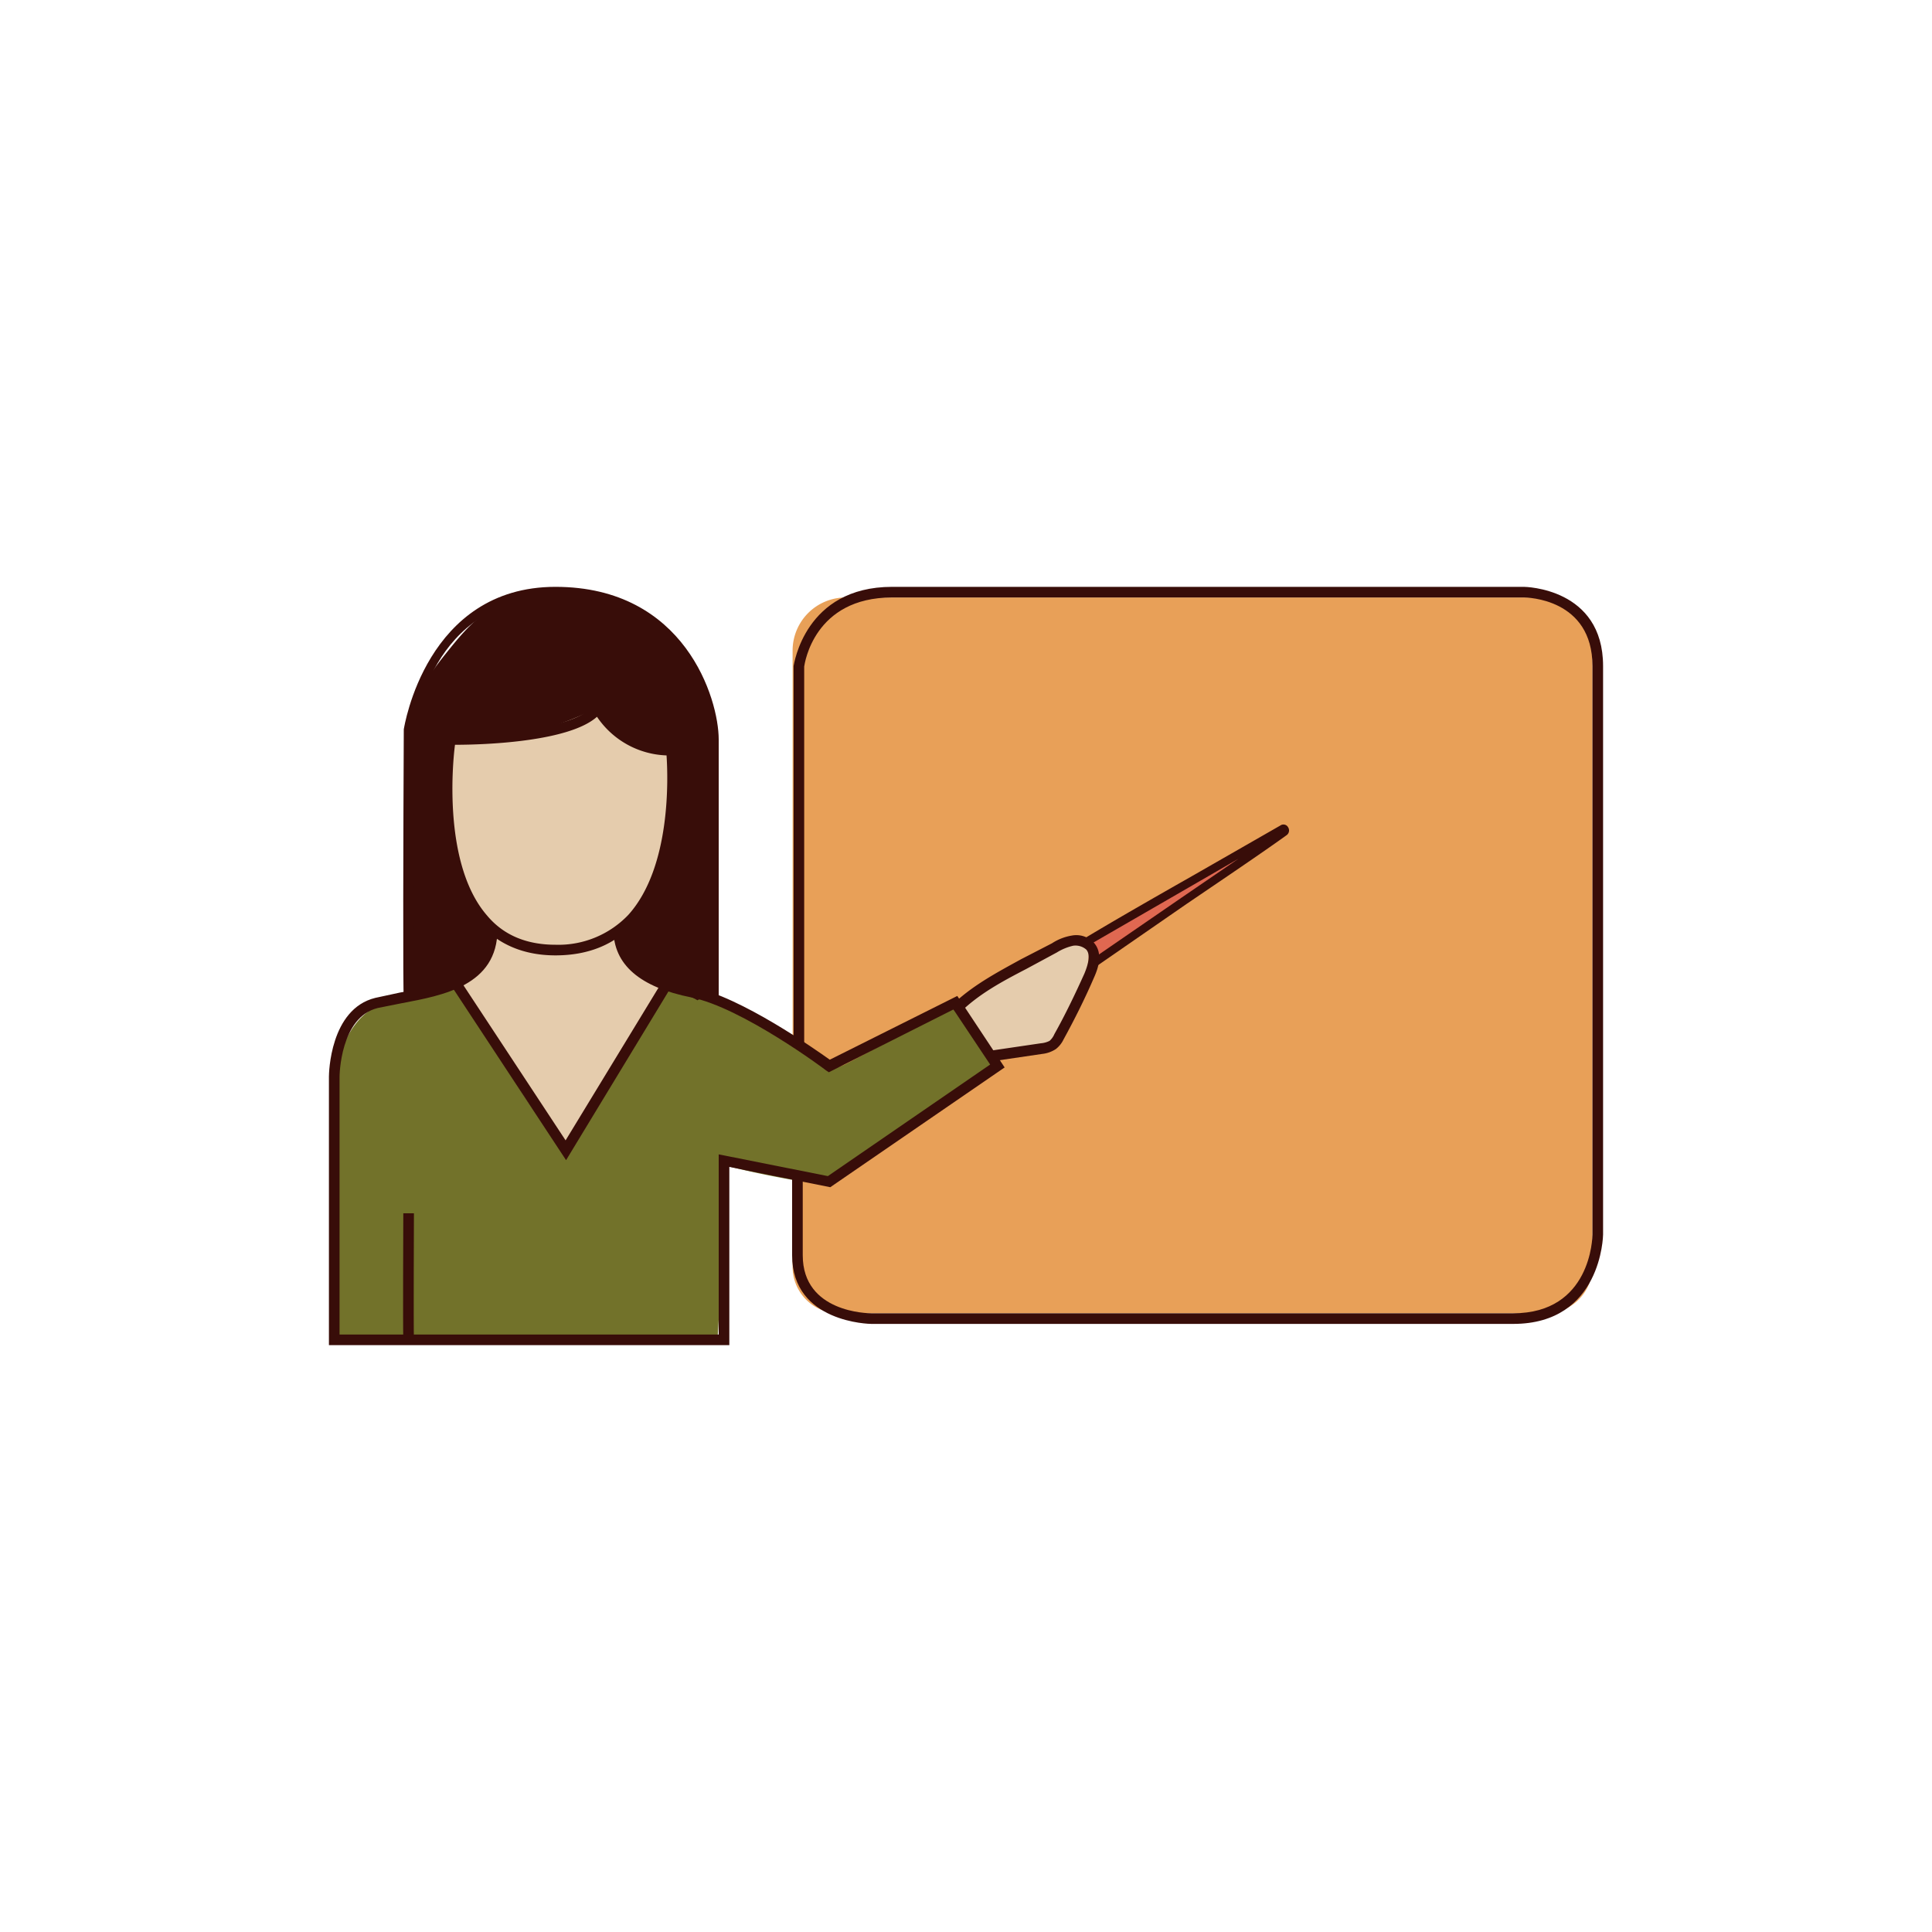
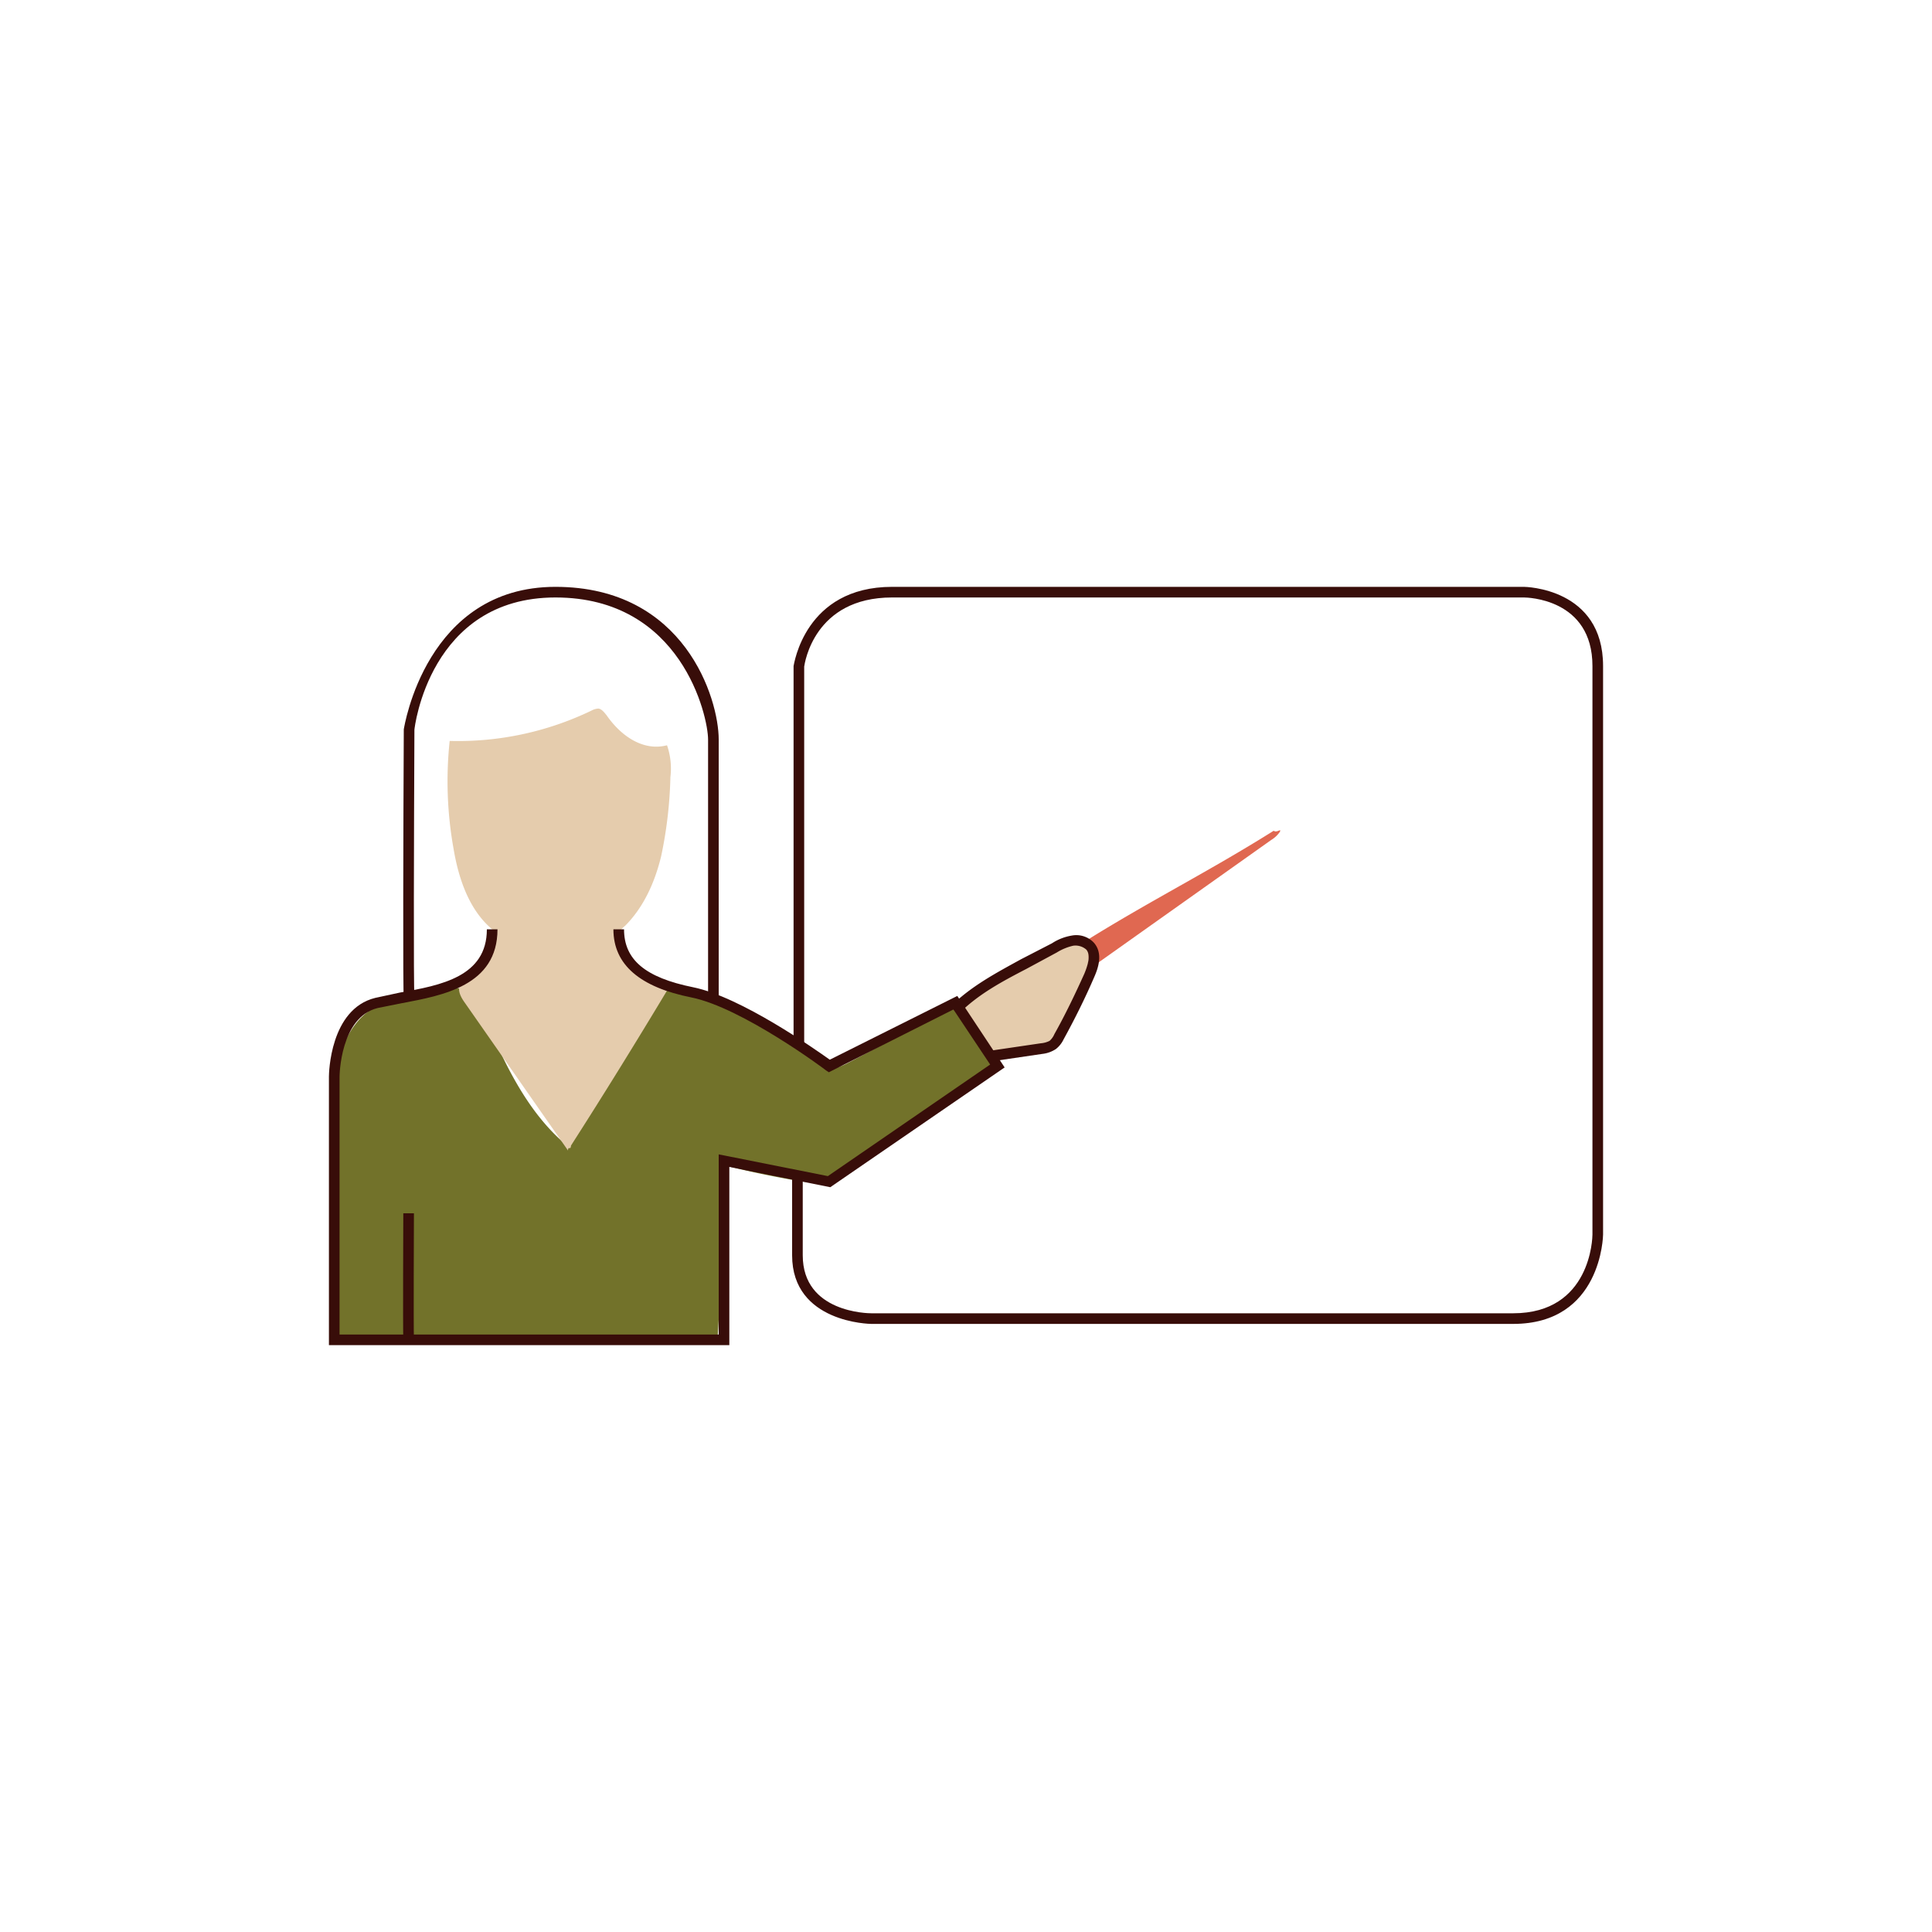
<svg xmlns="http://www.w3.org/2000/svg" id="Слой_1" data-name="Слой 1" viewBox="0 0 400 400">
  <defs>
    <style>.cls-1{fill:#e8a058;}.cls-2{fill:#e06851;}.cls-3{fill:#e5ccad;}.cls-4{fill:#72722a;}.cls-5{fill:#380d09;}</style>
  </defs>
  <title>ИНТЕРАКТИВ</title>
-   <path class="cls-1" d="M175.1,123.7H320.6a9.09,9.09,0,0,1,9.1,9.1h0V262.2a9.7,9.7,0,0,1-9.7,9.7H173.7a9.6,9.6,0,0,1-9.6-9.6h0V134.7a11,11,0,0,1,11-11Z" />
  <path class="cls-2" d="M224.8,194.8c13.3-8.3,25.7-14.5,38.9-22.8.7.5,1.6-.6,1.3.2a5.84,5.84,0,0,1-1.8,1.7l-37.5,26.6" />
  <path class="cls-3" d="M214,198.4c3.5-2.1,7.3-4.1,11.3-3.8.9,7.2-2.8,14.2-6.4,20.6a4,4,0,0,1-1.3,1.6,3.36,3.36,0,0,1-1.7.4l-9.8,1.2a2.58,2.58,0,0,1-1.2-.1,2.32,2.32,0,0,1-1.1-.8c-2.4-2.8-6.5-7.2-3.9-10.8S210.1,200.6,214,198.4Z" />
  <path class="cls-4" d="M148.5,278.1c.8-12.2,1.3-24.6,1.3-36.9,4.9,1.3,9.9,2.3,14.9,3.2,2.6.4,5.3.8,7.7-.3a18.15,18.15,0,0,0,4.4-3.5c6.2-5.7,14.5-8.5,21.6-13.2a43.13,43.13,0,0,0,8.7-7.3,29.89,29.89,0,0,1-8.4-12.9c-7.7,4.6-15.5,8.9-23.4,13-1.2.6-2.6,1.2-3.7.7a7.27,7.27,0,0,1-1.8-1.7,19.63,19.63,0,0,0-4.8-3.8,146.38,146.38,0,0,0-28.9-12.9l.9,1.8-19.1,33.3c-8.8-7.1-13.6-17.7-18-28.1-.8-1.8-1.7-3.8-3.5-4.6a8,8,0,0,0-4.1-.2c-6.8.7-14.4,1.8-18.6,7.2S70,222.5,70,228.1l-.4,47.8c0,.5-.1,1.4-.1,2" />
-   <path class="cls-5" d="M147.8,155.6c-1.2-10.4-5.2-21.1-13.6-27.4a30.41,30.41,0,0,0-22.7-5.3,24.34,24.34,0,0,0-11,4c-3.2,2.2-5.7,5.3-8.1,8.3s-4.7,6-5.8,9.6a31.77,31.77,0,0,0-1.2,9.3l-.3,17.8c-.1,10-.1,20-.1,30a21.11,21.11,0,0,0,.6,5c4.4-3.8,10-3.7,13.8,1.1,2.2,2.7,3.5,6.1,5.4,9a89.94,89.94,0,0,0,7.6,9.9,42.84,42.84,0,0,0,10.7,1.2v-.3a36.42,36.42,0,0,1,3.3-4.7c2.9-5,6-9.9,8.9-14.9a1.88,1.88,0,0,1,1-1,2.3,2.3,0,0,1,2.3-2.1,15,15,0,0,1,5.8,2,1.78,1.78,0,0,1,1.6-.2l1.1.5c.1-.7.3-1.5.4-2.2.7-6,.2-12.1.1-18.1C147.7,176.6,148.9,166.1,147.8,155.6Z" />
  <path class="cls-3" d="M118.2,237.2c6.8-10.6,13.4-21.3,19.9-32.1-4.4-1.4-7.7-5.1-9.9-9.1a5.7,5.7,0,0,1-.5-1.4,4.39,4.39,0,0,1,1.7-2.9c3.9-3.9,6.2-9.1,7.5-14.5a88.45,88.45,0,0,0,1.9-16.3,14.8,14.8,0,0,0-.7-6.6c-5,1.3-9.6-2-12.5-6.2-.5-.6-1-1.3-1.7-1.4a3.28,3.28,0,0,0-1.4.4,63.61,63.61,0,0,1-29.4,6.3,79,79,0,0,0,.8,22.3c1.1,6.6,3.5,13.5,8.9,17.4a17.2,17.2,0,0,1-6.1,9.3,4.51,4.51,0,0,0-1.5,1.6c-.5,1.2.3,2.6,1.1,3.7l5.1,7.3,16.2,23.2C117.6,237.2,118.2,238.2,118.2,237.2Z" />
  <path class="cls-5" d="M151,278.5H68.1V222.9c0-.6.2-14,9.6-16.3l5.1-1.1c8.5-1.5,18-3.3,18-13.1H103c0,11.7-11.4,13.7-19.8,15.3l-5,1c-7.8,1.9-7.9,14.1-7.9,14.2v53.4h78.5V239l22.6,4.5L205,220.4,197.4,209l-25.8,13-.6-.4c-.2-.2-17.4-13-27.9-15.1S127,199.8,127,192.4h2.2c0,6.3,4.4,10,14.3,12s25.2,12.8,28.3,15l26.4-13.2L208,221l-36.1,24.8L151,241.6Z" />
-   <path class="cls-5" d="M115,197.8c-6.6,0-12-2.3-15.9-6.8-10.7-12.4-7.1-37-7-38l.2-.9h.9c11.8,0,26.6-1.6,29.6-6.1l1-1.6.9,1.7a16.19,16.19,0,0,0,14.3,8.1h1v1c.1,1,2.3,23.7-8.4,35.6C127.5,195.5,121.9,197.8,115,197.8ZM94.2,154.2c-.6,4.6-2.3,25,6.6,35.3,3.4,4.1,8.2,6.1,14.2,6.1a20,20,0,0,0,15.1-6.2c8.9-9.9,8.2-28.6,7.9-33a18.1,18.1,0,0,1-14.4-8C117.9,153.5,100.9,154.2,94.2,154.2Z" />
  <path class="cls-5" d="M83.6,206.5c-.2-.8-.1-35.1,0-55.5.1-.5,4.6-29.5,31.4-29.5s33.8,23.2,33.8,31.6v53.2h-2.2V153.1c0-4.8-5.5-29.4-31.6-29.4s-29.2,27.1-29.2,27.4c-.1,21.3-.2,53.6,0,55Z" />
-   <polygon class="cls-5" points="117.2 240.2 93.5 204.2 95.3 203 117.1 236.1 137 203.4 138.8 204.6 117.2 240.2" />
  <path class="cls-5" d="M83.5,277.4c-.1-2.2,0-25.2,0-26.2h2.2c0,.3-.1,24,0,26.1Z" />
  <path class="cls-5" d="M205.6,219.7l-.3-2.2,10.2-1.5a4.89,4.89,0,0,0,1.8-.5,3.87,3.87,0,0,0,1-1.4c2.3-4.1,4.3-8.3,6.2-12.5,1-2.4,1.2-4.1.4-5a3.4,3.4,0,0,0-2.7-.8,11.11,11.11,0,0,0-3.4,1.4l-6.3,3.4c-5,2.6-10.1,5.3-14.1,9.4l-1.6-1.6c4.2-4.2,9.5-7,14.6-9.8l6.4-3.3a10.68,10.68,0,0,1,4.1-1.6,5,5,0,0,1,4.6,1.5c1.9,2.2.9,5.2,0,7.2-1.9,4.4-4,8.6-6.3,12.8a5.57,5.57,0,0,1-1.6,2,6.38,6.38,0,0,1-2.8,1Z" />
  <path class="cls-5" d="M313.3,274.1H180.4c-.2,0-16.4-.2-16.4-14.2V243.4h2.2v16.5c0,11.9,13.6,12,14.2,12H313.3c16.1,0,16.4-15.7,16.4-16.3V137.9c0-14-13.6-14.2-14.2-14.2H184.7c-16.2,0-18.1,13.7-18.2,14.3v78.4h-2.2V137.9c.1-.3,2.3-16.4,20.4-16.4H315.5c.2,0,16.4.2,16.4,16.4V255.6C331.9,255.8,331.6,274.1,313.3,274.1Z" />
-   <path class="cls-5" d="M226.8,200.2l-1-1.4,18.9-13,11.7-8-8.3,4.8L224.9,196l-.9-1.4c6.8-4.1,15.2-8.9,23.3-13.5l17.8-10.2a1.1,1.1,0,0,1,1.53.28.75.75,0,0,1,.07.12,1.2,1.2,0,0,1-.3,1.6c-5,3.6-13,9-20.8,14.3Z" />
</svg>